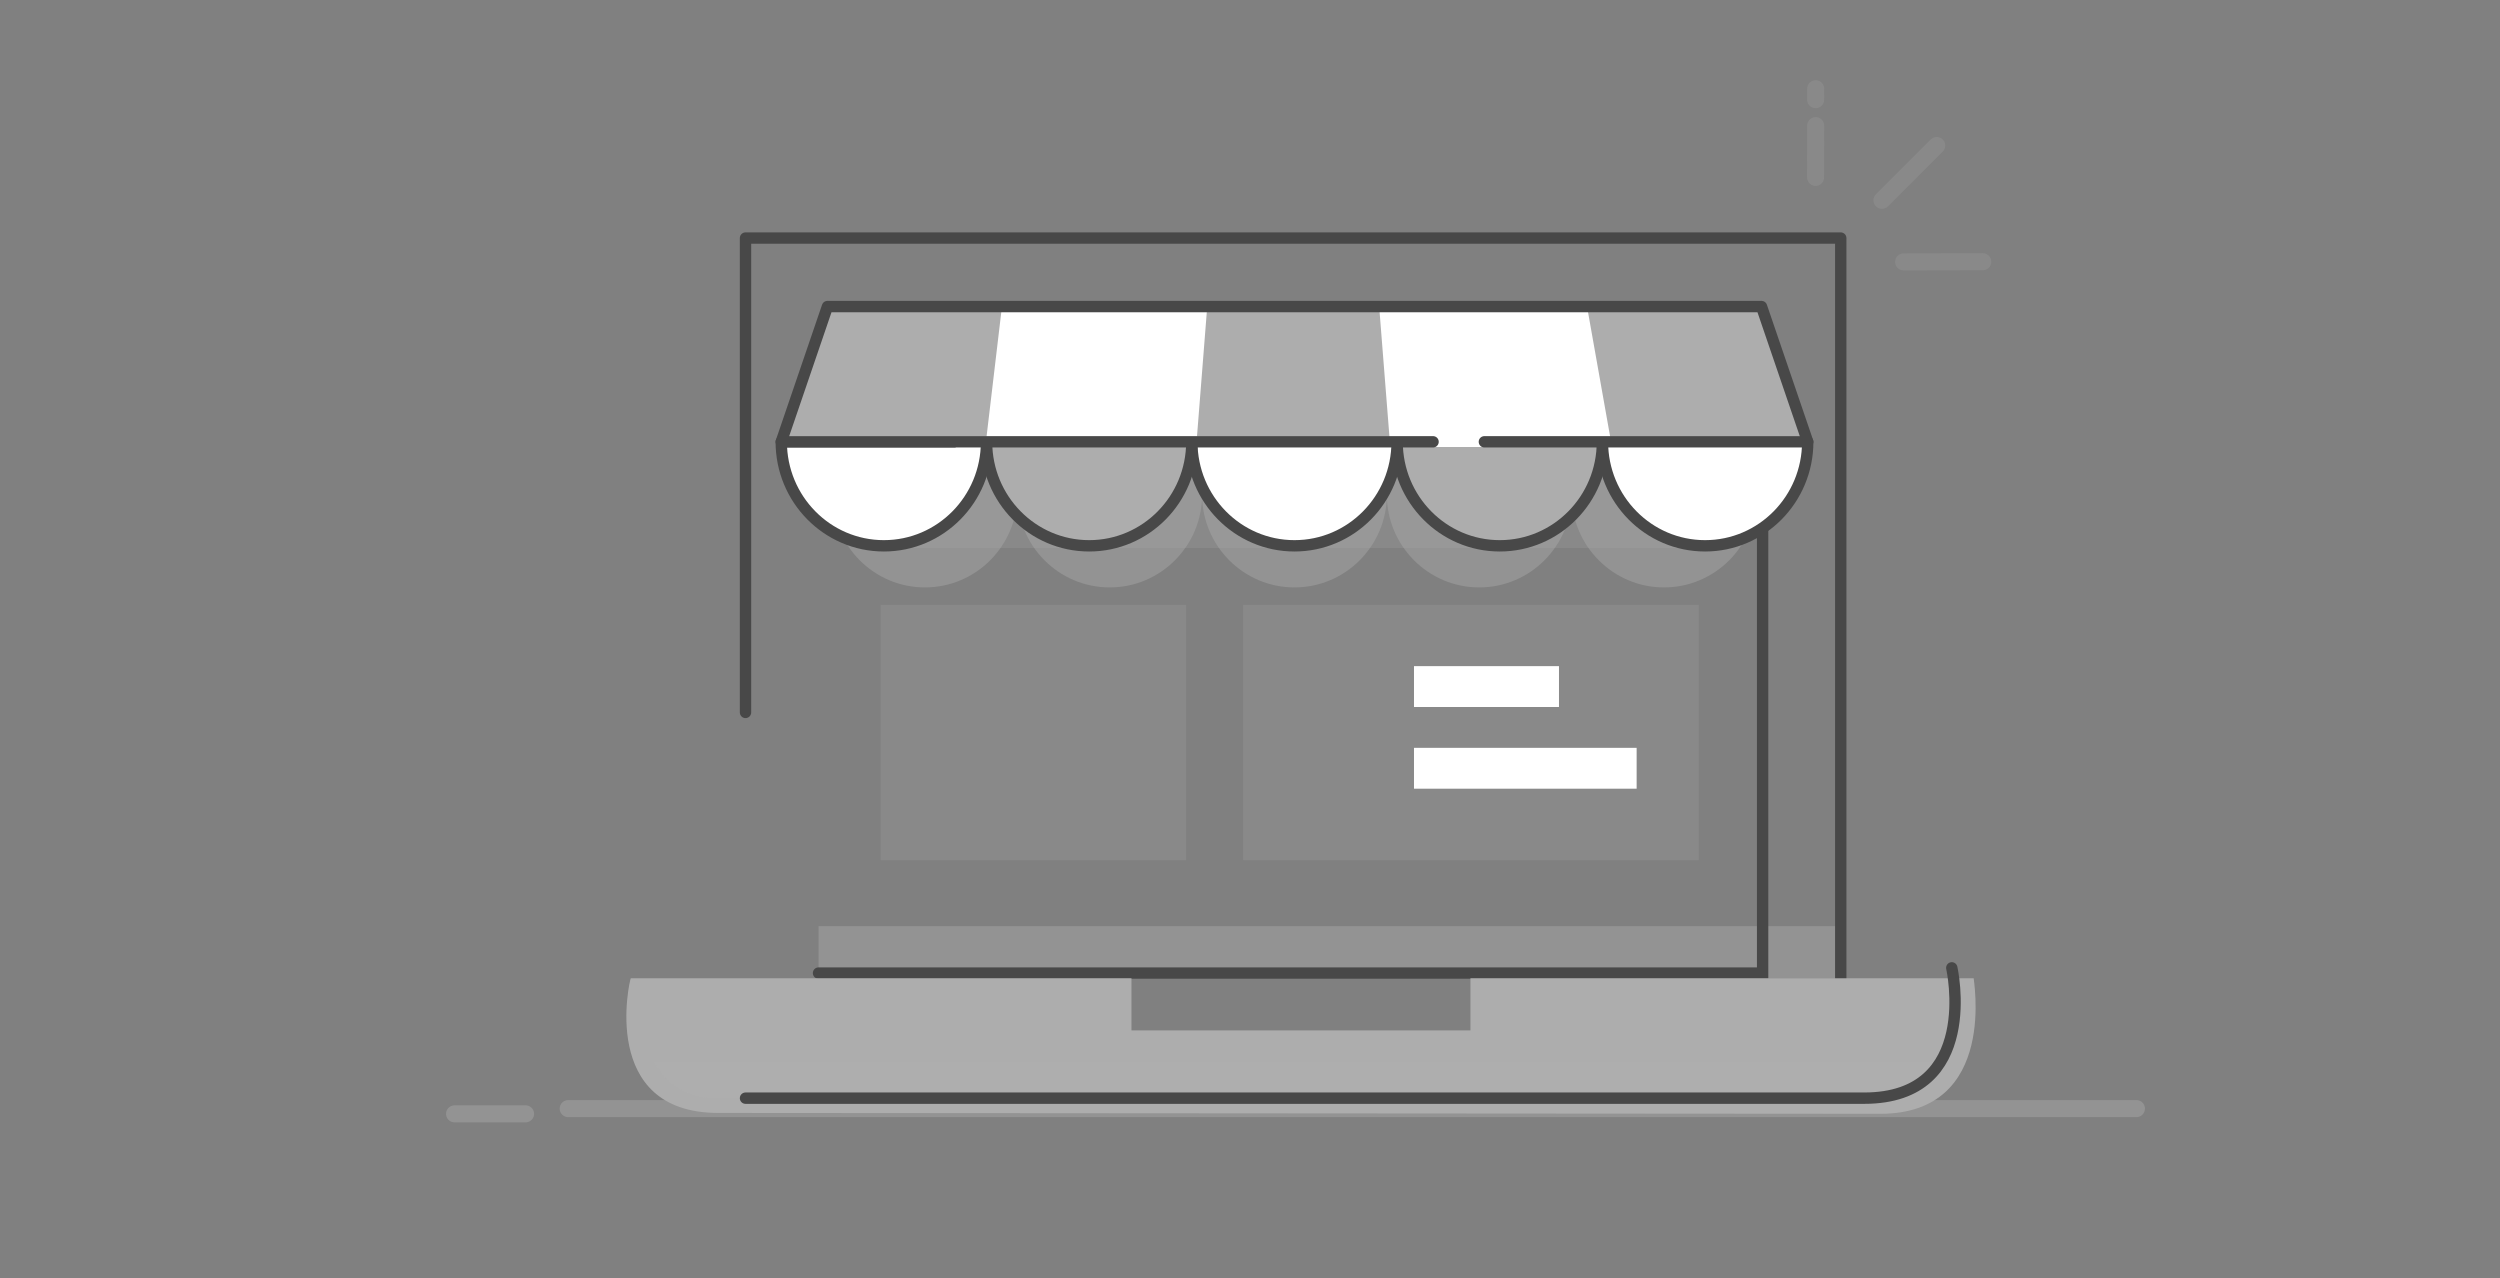
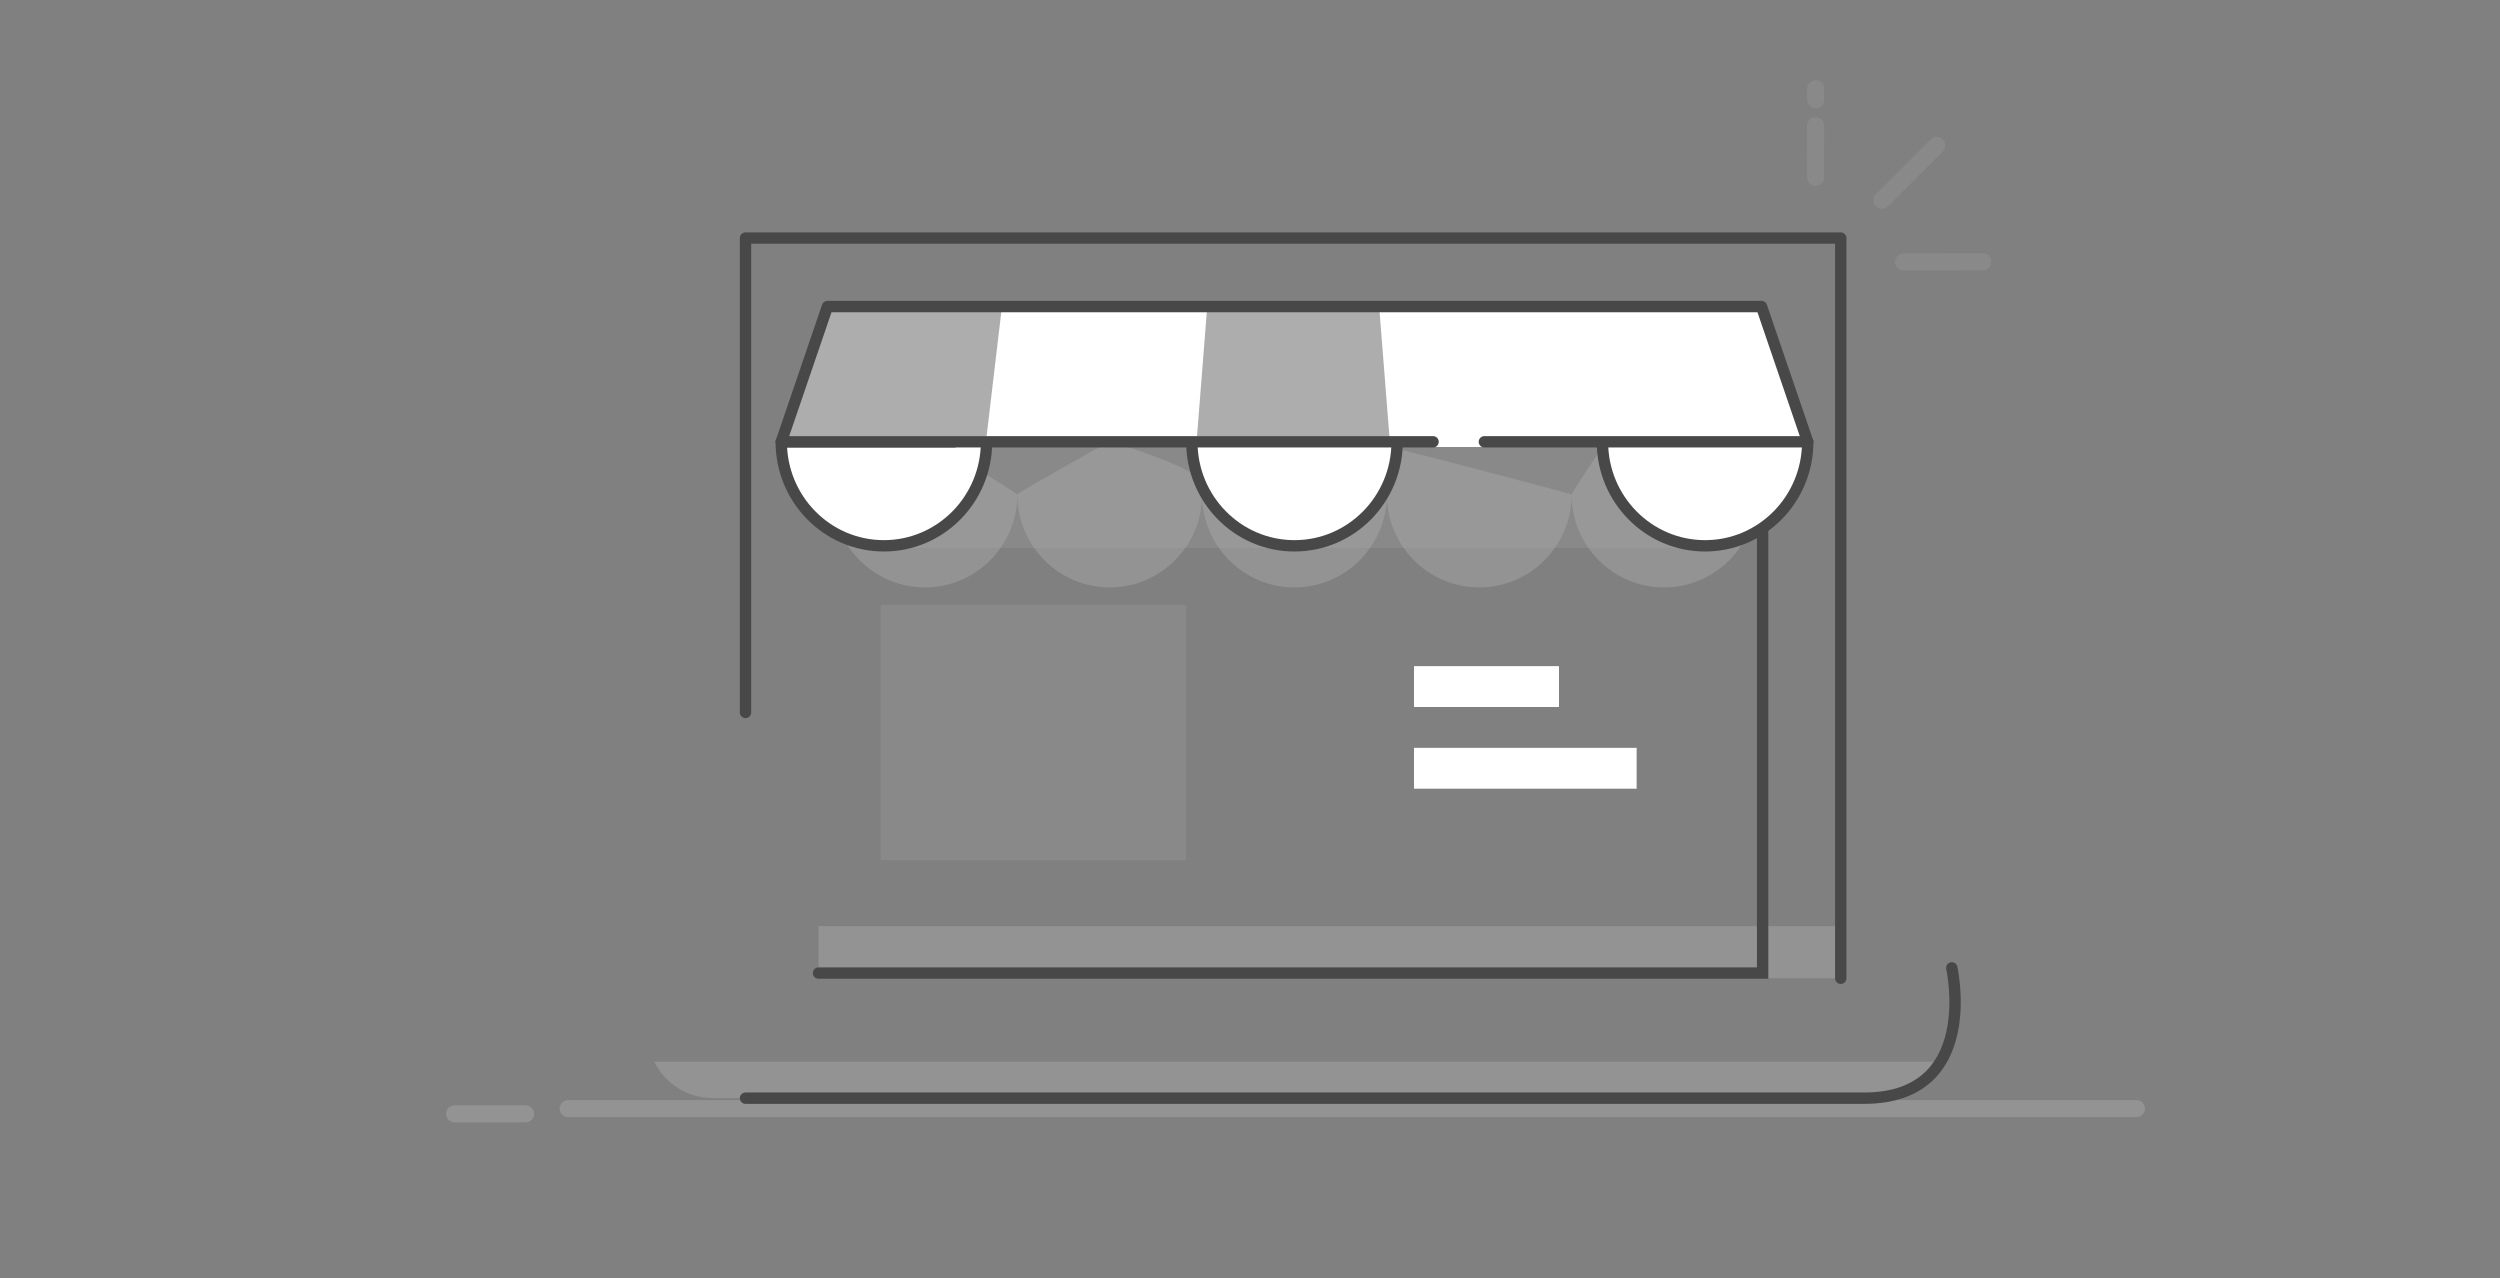
<svg xmlns="http://www.w3.org/2000/svg" height="90" viewBox="0 0 176 90" width="176">
  <rect x="0" y="0" width="176" height="90" fill="#808080" stroke="none" />
  <g fill="none" fill-rule="evenodd">
    <path d="m91 65.082-12 .009 12 .015z" fill="#f7d032" transform="translate(32 3.5)" />
    <path d="m30 25.082h58v10h-58z" fill="#b0b0b0" opacity=".2" transform="translate(32 3.5)" />
    <path d="m0 0h21.507v17.976h-21.507z" fill="#b0b0b0" opacity=".2" transform="translate(62 42.582)" />
    <g transform="translate(87.516 42.582)">
-       <path d="m0 0h32.078v17.976h-32.078z" fill="#b0b0b0" opacity=".2" />
      <path d="m12.029 10.066h15.674v2.876h-15.674zm0-5.752h10.207v2.876h-10.207z" fill="#fff" />
    </g>
    <path d="m5 74.915h-5" opacity=".4" stroke="#b0b0b0" stroke-linecap="round" stroke-width="1.2" transform="translate(32 3.5)" />
    <path d="m110.405 74.464h-110.405z" opacity=".4" stroke="#b0b0b0" stroke-linecap="round" stroke-linejoin="round" stroke-width="1.2" transform="translate(40 3.582)" />
    <path d="m5.14 52.111h71.598v-3.67h-71.598z" fill="#b0b0b0" opacity=".4" transform="translate(52.484 16.76)" />
    <path d="m0 33.395v-33.395h77.105v52.111" stroke="#484848" stroke-linecap="round" stroke-linejoin="round" stroke-width=".8" transform="translate(52.484 16.76)" />
    <path d="m5.514 6.606v-.666c0-.443.356-.802.8-.802h64.49c.442 0 .8.348.8.809v45.797h-66.464" stroke="#484848" stroke-linecap="round" stroke-width=".8" transform="translate(52.484 16.76)" />
    <path d="m8.854 5.557v-5.456m4.146 7.443 3.932-3.948m-16.39.252-.542-.545m4.408 4.417-2.572-2.582" opacity=".2" stroke="#b0b0b0" stroke-linecap="round" stroke-width="1.2" transform="matrix(.707 .707 -.707 .707 130.158 3.913)" />
-     <path d="m59.48.734v3.67h-23.864v-3.67h-35.249c-.08.115-2.254 9.473 6.152 9.48l81.803.061c8.406.007 6.516-9.68 6.59-9.541h-35.431z" fill="#adadad" transform="translate(44.039 68.137)" />
    <path d="m2.02 6.606s1.1 2.568 4.222 2.568h81.327c3.205 0 4.59-2.018 5.14-2.568" fill="#b0b0b0" opacity=".4" transform="translate(44.039 68.137)" />
    <path d="m93.367 0s2.07 9.174-6.165 9.174h-78.757" stroke="#484848" stroke-linecap="round" stroke-linejoin="round" stroke-width=".8" transform="translate(44.039 68.137)" />
    <g transform="translate(55 21.582)">
      <path d="m62.146 19.773c3.592 0 6.504-2.93 6.504-6.543 0-.034-10.373-3.526-10.659-3.526-.116 0-2.348 3.419-2.348 3.526 0 3.614 2.912 6.543 6.503 6.543zm-13.006 0c3.59 0 6.503-2.93 6.503-6.543 0-.034-11.819-3.16-12.104-3.16-.117 0-.904 3.053-.904 3.16 0 3.614 2.912 6.543 6.504 6.543zm-13.008 0c3.592 0 6.503-2.93 6.503-6.543 0-.034-6.218 0-6.503 0-.117 0-6.504-.107-6.504 0 0 3.614 2.912 6.543 6.504 6.543z" fill="#b0b0b0" opacity=".4" />
      <path d="m23.124 19.773c3.592 0 6.504-2.93 6.504-6.543 0-.015.692-.687-.723-1.512-1.722-1.005-5.624-2.197-5.78-2.197-.117 0-6.504 3.602-6.504 3.709 0 3.614 2.911 6.543 6.503 6.543zm-13.007 0c3.592 0 6.504-2.93 6.504-6.543 0-.034-6.038-3.893-6.323-3.893-.117 0-6.685 3.786-6.685 3.893 0 3.614 2.912 6.543 6.504 6.543z" fill="#b0b0b0" opacity=".4" />
-       <path d="m43.358 9.52c0 4.045 3.235 7.324 7.226 7.324s7.227-3.279 7.227-7.323" fill="#adadad" stroke="#484848" stroke-width=".8" />
      <path d="m28.905 9.52c0 4.045 3.236 7.324 7.227 7.324 3.99 0 7.226-3.279 7.226-7.323" fill="#fff" stroke="#484848" stroke-width=".8" />
-       <path d="m14.453 9.52c0 4.045 3.235 7.324 7.226 7.324 3.991 0 7.226-3.279 7.226-7.323" fill="#adadad" stroke="#484848" stroke-width=".8" />
      <path d="m12.277 9.52h-12.277c0 4.045 3.235 7.324 7.226 7.324s7.227-3.279 7.227-7.323" fill="#fff" stroke="#484848" stroke-linejoin="round" stroke-width=".8" />
      <path d="m45.887 9.887h-45.887l3.252-9.521h65.759l3.252 9.521" fill="#fff" />
      <path d="m3.613 0h11.924l-1.084 9.154h-14.092z" fill="#adadad" />
    </g>
-     <path d="m59.617 0h12.285l-1.626 9.154h-13.549z" fill="#adadad" transform="matrix(-1 0 0 1 183.629 21.582)" />
    <path d="m29.989 0h12.104l.723 9.154h-13.549z" fill="#adadad" transform="translate(55 21.582)" />
    <path d="m57.811 9.52c0 4.045 3.236 7.324 7.227 7.324 3.99 0 7.226-3.279 7.226-7.323h-22.764" fill="#fff" stroke="#484848" stroke-linecap="round" stroke-linejoin="round" stroke-width=".8" transform="translate(55 21.582)" />
    <path d="m45.887 9.521h-45.887l3.252-9.521h65.759l3.252 9.521" stroke="#484848" stroke-linecap="round" stroke-linejoin="round" stroke-width=".8" transform="translate(55 21.582)" />
  </g>
</svg>